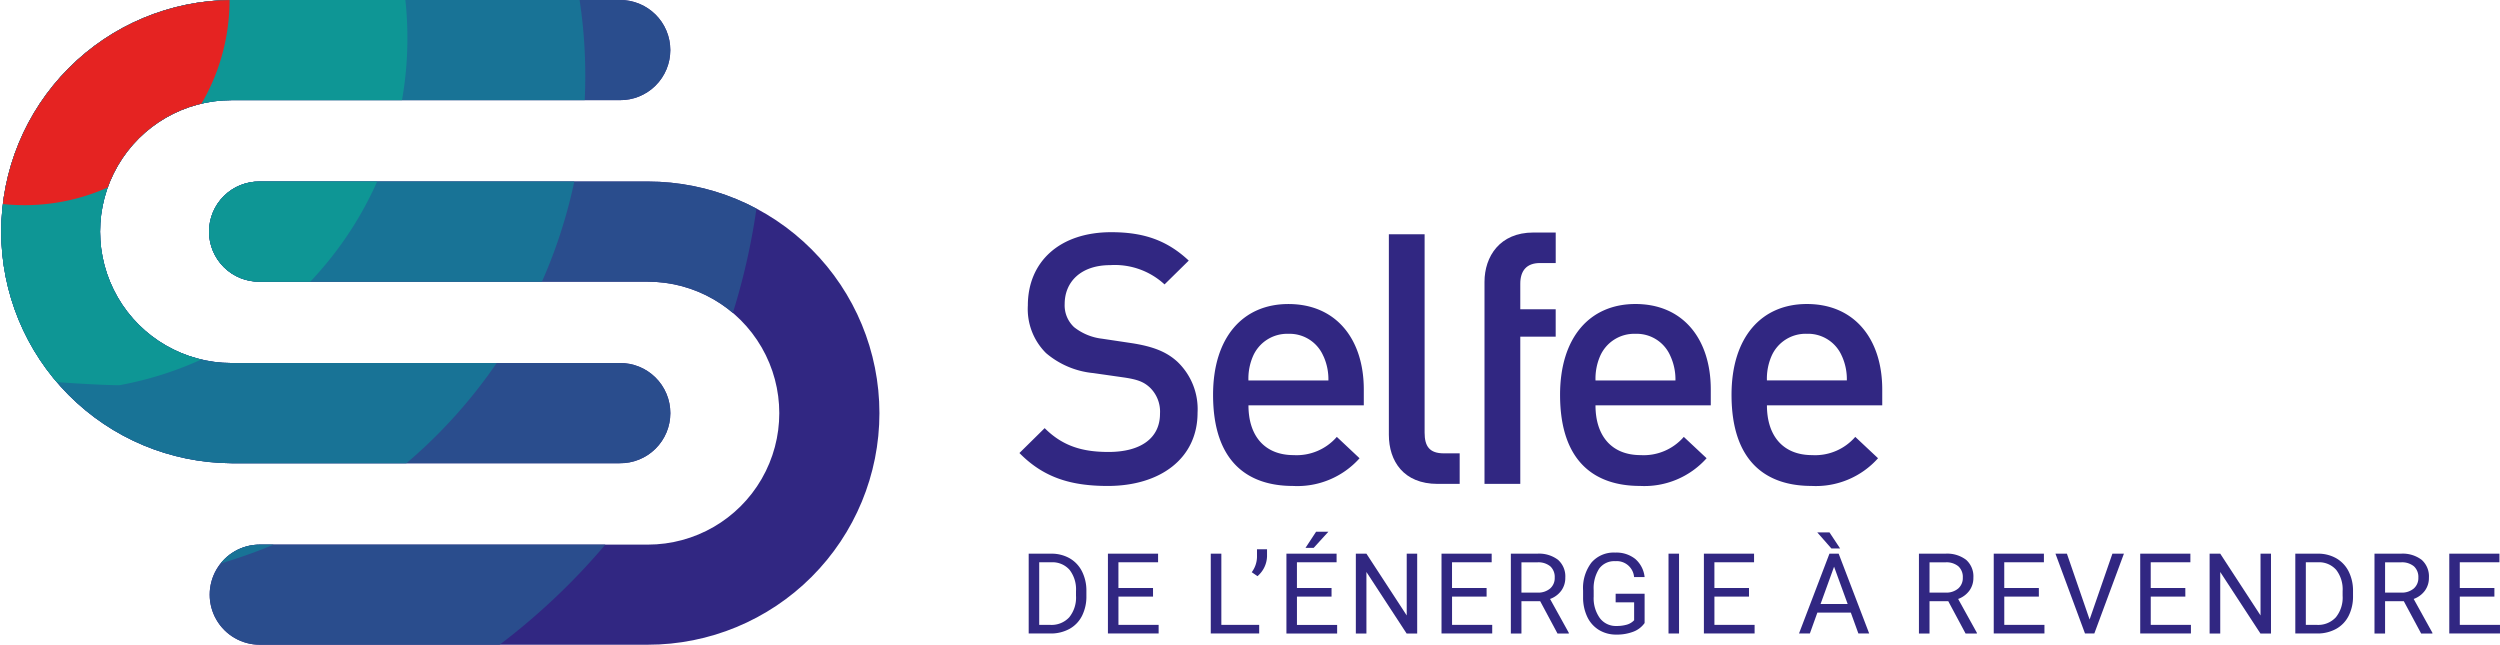
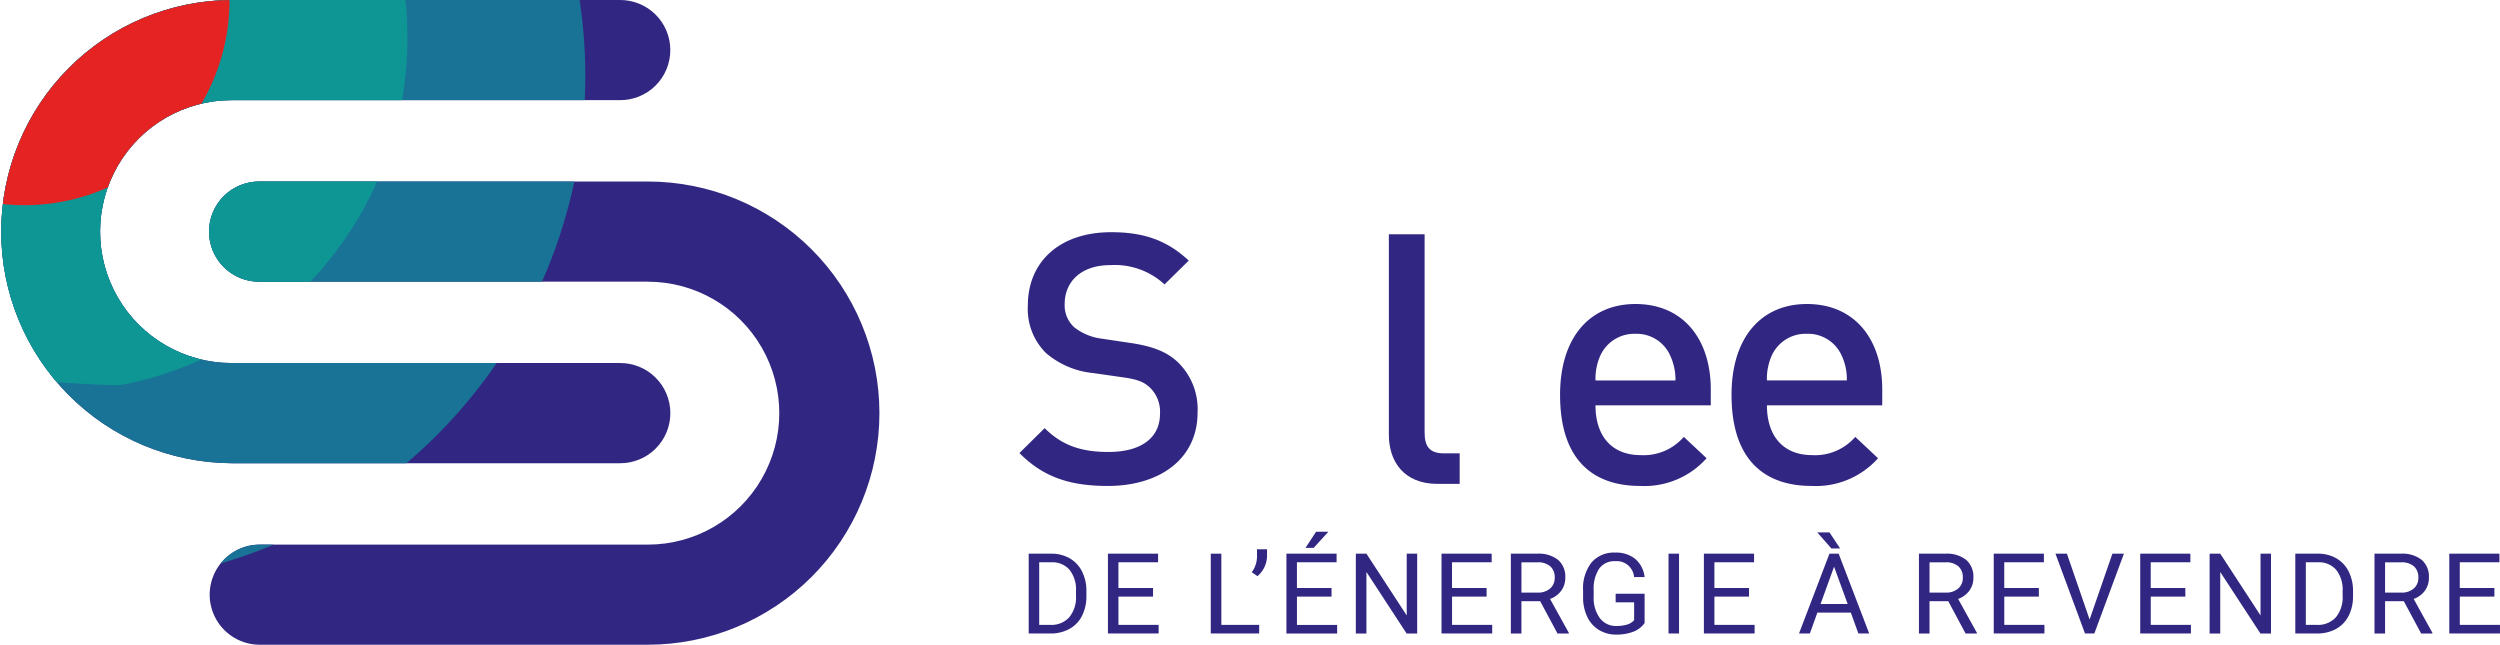
<svg xmlns="http://www.w3.org/2000/svg" width="353.034" height="91.043" viewBox="0 0 353.034 91.043">
  <defs>
    <clipPath id="clip-path">
      <path id="Tracé_31597" data-name="Tracé 31597" d="M65.744,54.588a7.074,7.074,0,1,0,0,14.147H120.55a18.563,18.563,0,0,1,0,37.127H65.744a7.068,7.068,0,1,0,0,14.136H120.55a32.7,32.7,0,0,0,0-65.41Zm-3.98-25.633a32.708,32.708,0,0,0,0,65.415h54.807a7.076,7.076,0,1,0,0-14.151H61.763a18.56,18.56,0,0,1,0-37.121h54.807a7.072,7.072,0,1,0,0-14.143Z" transform="translate(-29.068 -28.955)" fill="none" />
    </clipPath>
  </defs>
  <g id="Groupe_22137" data-name="Groupe 22137" transform="translate(12176.923 72.079)">
    <path id="Tracé_31573" data-name="Tracé 31573" d="M134.429,96.935V85.664h3.182a5.136,5.136,0,0,1,2.6.649,4.417,4.417,0,0,1,1.744,1.85,6.008,6.008,0,0,1,.623,2.756v.72a6.049,6.049,0,0,1-.615,2.795,4.318,4.318,0,0,1-1.757,1.842,5.429,5.429,0,0,1-2.66.659Zm1.486-10.056v8.84h1.563a3.4,3.4,0,0,0,2.675-1.069,4.413,4.413,0,0,0,.957-3.046v-.658a4.49,4.49,0,0,0-.9-2.988,3.215,3.215,0,0,0-2.559-1.081Z" transform="translate(-12166.087 -79.556)" fill="#312782" />
    <path id="Tracé_31574" data-name="Tracé 31574" d="M148.916,91.725h-4.885v3.994h5.675v1.216h-7.161V85.664h7.083v1.215h-5.6V90.51h4.885Z" transform="translate(-12163.014 -79.556)" fill="#312782" />
    <path id="Tracé_31575" data-name="Tracé 31575" d="M154.572,95.72h5.343v1.216h-6.837V85.663h1.495Z" transform="translate(-12159.024 -79.557)" fill="#312782" />
    <path id="Tracé_31576" data-name="Tracé 31576" d="M158.087,89.008l-.812-.557a3.727,3.727,0,0,0,.742-2.122V85.215h1.417V86.22a3.825,3.825,0,0,1-1.347,2.788" transform="translate(-12157.435 -79.726)" fill="#312782" />
    <path id="Tracé_31577" data-name="Tracé 31577" d="M167.2,92.576h-4.885v4h5.675v1.216h-7.161V86.515h7.084v1.216h-5.6v3.63H167.2Zm-2.183-9.158h1.734l-2.075,2.276-1.154,0Z" transform="translate(-12156.091 -80.407)" fill="#312782" />
    <path id="Tracé_31578" data-name="Tracé 31578" d="M176.6,96.936h-1.493l-5.675-8.686v8.686h-1.495V85.663h1.495l5.69,8.725V85.663H176.6Z" transform="translate(-12153.397 -79.556)" fill="#312782" />
    <path id="Tracé_31579" data-name="Tracé 31579" d="M183.08,91.725H178.2v3.994h5.673v1.216h-7.16V85.664h7.083v1.215h-5.6V90.51h4.883Z" transform="translate(-12150.074 -79.556)" fill="#312782" />
    <path id="Tracé_31580" data-name="Tracé 31580" d="M187.956,92.376h-2.647v4.561h-1.495V85.664h3.732a4.42,4.42,0,0,1,2.93.867,3.122,3.122,0,0,1,1.026,2.523,3.034,3.034,0,0,1-.569,1.835,3.379,3.379,0,0,1-1.583,1.169L192,96.843v.094H190.4Zm-2.647-1.215h2.283a2.584,2.584,0,0,0,1.762-.574,1.945,1.945,0,0,0,.654-1.536,2.038,2.038,0,0,0-.623-1.6,2.635,2.635,0,0,0-1.8-.567h-2.275Z" transform="translate(-12147.384 -79.556)" fill="#312782" />
    <path id="Tracé_31581" data-name="Tracé 31581" d="M199.9,95.5a3.432,3.432,0,0,1-1.6,1.227,6.477,6.477,0,0,1-2.389.407,4.648,4.648,0,0,1-2.447-.647,4.322,4.322,0,0,1-1.652-1.839,6.352,6.352,0,0,1-.6-2.763V90.9a5.923,5.923,0,0,1,1.19-3.947,4.142,4.142,0,0,1,3.341-1.4,4.276,4.276,0,0,1,2.84.9,3.922,3.922,0,0,1,1.317,2.559h-1.486a2.458,2.458,0,0,0-2.664-2.246,2.63,2.63,0,0,0-2.264,1.051,5.117,5.117,0,0,0-.778,3.04v.922a4.805,4.805,0,0,0,.866,3.018,2.811,2.811,0,0,0,2.347,1.12,5.2,5.2,0,0,0,1.461-.185,2.272,2.272,0,0,0,1.038-.626V92.581H195.81V91.365H199.9Z" transform="translate(-12144.582 -79.599)" fill="#312782" />
    <rect id="Rectangle_1731" data-name="Rectangle 1731" width="1.486" height="11.273" transform="translate(-11941.306 6.106)" fill="#312782" />
    <path id="Tracé_31582" data-name="Tracé 31582" d="M209.957,91.725h-4.885v3.994h5.675v1.216h-7.161V85.664h7.084v1.215h-5.6V90.51h4.885Z" transform="translate(-12139.896 -79.556)" fill="#312782" />
    <path id="Tracé_31583" data-name="Tracé 31583" d="M220.644,94.811H215.92l-1.06,2.95h-1.533l4.3-11.273h1.3l4.311,11.273h-1.525Zm-1.51-9.054-1.231,0-2-2.276h1.726ZM216.37,93.6H220.2l-1.921-5.272Z" transform="translate(-12136.206 -80.382)" fill="#312782" />
    <path id="Tracé_31584" data-name="Tracé 31584" d="M229.755,92.376h-2.649v4.561h-1.495V85.664h3.732a4.42,4.42,0,0,1,2.93.867,3.118,3.118,0,0,1,1.026,2.523,3.025,3.025,0,0,1-.569,1.835,3.379,3.379,0,0,1-1.583,1.169l2.649,4.784v.094h-1.6Zm-2.649-1.215h2.285a2.582,2.582,0,0,0,1.761-.574,1.945,1.945,0,0,0,.654-1.536,2.038,2.038,0,0,0-.623-1.6,2.633,2.633,0,0,0-1.8-.567h-2.275Z" transform="translate(-12131.554 -79.556)" fill="#312782" />
    <path id="Tracé_31585" data-name="Tracé 31585" d="M239.645,91.725H234.76v3.994h5.673v1.216h-7.161V85.664h7.085v1.215h-5.6V90.51h4.885Z" transform="translate(-12128.652 -79.556)" fill="#312782" />
    <path id="Tracé_31586" data-name="Tracé 31586" d="M244.416,94.962l3.221-9.3h1.626l-4.18,11.273h-1.317l-4.172-11.273h1.617Z" transform="translate(-12126.259 -79.556)" fill="#312782" />
    <path id="Tracé_31587" data-name="Tracé 31587" d="M254.648,91.725h-4.885v3.994h5.673v1.216h-7.161V85.664h7.084v1.215h-5.6V90.51h4.885Z" transform="translate(-12122.97 -79.556)" fill="#312782" />
    <path id="Tracé_31588" data-name="Tracé 31588" d="M264.05,96.936h-1.495l-5.673-8.686v8.686h-1.5V85.663h1.5l5.69,8.725V85.663h1.478Z" transform="translate(-12120.277 -79.556)" fill="#312782" />
    <path id="Tracé_31589" data-name="Tracé 31589" d="M264.16,96.935V85.664h3.182a5.127,5.127,0,0,1,2.6.649,4.412,4.412,0,0,1,1.745,1.85,6.007,6.007,0,0,1,.623,2.756v.72a6.05,6.05,0,0,1-.615,2.795,4.318,4.318,0,0,1-1.757,1.842,5.43,5.43,0,0,1-2.661.659Zm1.486-10.056v8.84h1.563a3.4,3.4,0,0,0,2.675-1.069,4.413,4.413,0,0,0,.957-3.046v-.658a4.491,4.491,0,0,0-.9-2.988,3.217,3.217,0,0,0-2.559-1.081Z" transform="translate(-12116.954 -79.556)" fill="#312782" />
    <path id="Tracé_31590" data-name="Tracé 31590" d="M276.412,92.376h-2.647v4.561H272.27V85.664H276a4.42,4.42,0,0,1,2.93.867,3.118,3.118,0,0,1,1.026,2.523,3.034,3.034,0,0,1-.569,1.835,3.379,3.379,0,0,1-1.583,1.169l2.647,4.784v.094h-1.594Zm-2.647-1.215h2.285a2.582,2.582,0,0,0,1.761-.574,1.945,1.945,0,0,0,.653-1.536,2.038,2.038,0,0,0-.623-1.6,2.635,2.635,0,0,0-1.8-.567h-2.275Z" transform="translate(-12113.883 -79.556)" fill="#312782" />
    <path id="Tracé_31591" data-name="Tracé 31591" d="M286.3,91.725h-4.885v3.994h5.674v1.216h-7.16V85.664h7.083v1.215h-5.6V90.51H286.3Z" transform="translate(-12110.98 -79.556)" fill="#312782" />
    <g id="Groupe_21818" data-name="Groupe 21818" transform="translate(-12176.923 -72.079)">
      <g id="Groupe_21817" data-name="Groupe 21817" clip-path="url(#clip-path)">
        <path id="Tracé_31592" data-name="Tracé 31592" d="M0,163.326a115.8,115.8,0,0,0,15.745,7.26H97.181a116.85,116.85,0,0,0,54.489-42.025A116.549,116.549,0,0,0,155.476,0H0V163.326Z" transform="translate(-40.077 -39.921)" fill="#312782" />
-         <path id="Tracé_31593" data-name="Tracé 31593" d="M4.758,4.106C6.069,2.795,66.183,1.984,68.184,1.984s62.115.811,63.424,2.122a93.072,93.072,0,0,1,15.238,51.179,93.971,93.971,0,0,1-64.081,89.127c-1.641,0-64.231-.545-65.446-1.466a93.746,93.746,0,0,1-12.562-6.1c-1.311-1.311-2.122-64.369-2.122-66.369S3.447,5.417,4.758,4.106" transform="translate(-39.079 -39.17)" fill="#2a4d8d" />
        <path id="Tracé_31594" data-name="Tracé 31594" d="M9.517,8.213C12.139,5.59,54.629,3.969,58.63,3.969s46.491,1.621,49.113,4.244a70.694,70.694,0,0,1,12.986,40.948,71.653,71.653,0,0,1-52.378,69.077c-3.283,0-47.027-1.092-49.457-2.933a71.789,71.789,0,0,1-9.378-4.941c-2.622-2.622-4.244-47.075-4.244-51.075S6.894,10.835,9.517,8.213" transform="translate(-38.08 -38.418)" fill="#187396" />
        <path id="Tracé_31595" data-name="Tracé 31595" d="M14.275,12.318c3.934-3.932,28.8-6.364,34.8-6.364s30.868,2.432,34.8,6.364a49.075,49.075,0,0,1,10.736,30.72,49.77,49.77,0,0,1-11.832,32.3A49.291,49.291,0,0,1,53.937,92.063c-4.923,0-29.823-1.638-33.469-4.4a50.07,50.07,0,0,1-6.193-3.782C10.341,79.949,7.909,54.1,7.909,48.1s2.432-31.85,6.366-35.782" transform="translate(-37.082 -37.666)" fill="#0e9695" />
        <path id="Tracé_31596" data-name="Tracé 31596" d="M68.5,36.914A28.973,28.973,0,1,1,60.01,16.425,28.973,28.973,0,0,1,68.5,36.914" transform="translate(-36.083 -36.914)" fill="#e52322" />
      </g>
    </g>
    <path id="Tracé_31598" data-name="Tracé 31598" d="M145.957,88.572c-5.3,0-9.113-1.231-12.476-4.652l3.563-3.513c2.577,2.573,5.392,3.364,9.009,3.364,4.6,0,7.278-1.977,7.278-5.395a4.739,4.739,0,0,0-1.387-3.663c-.892-.844-1.773-1.188-3.862-1.485l-4.157-.594a12.056,12.056,0,0,1-6.683-2.82,8.761,8.761,0,0,1-2.573-6.731c0-6.141,4.453-10.346,11.78-10.346,4.655,0,7.918,1.186,10.942,4.011l-3.419,3.363a10.347,10.347,0,0,0-7.67-2.722c-4.157,0-6.433,2.376-6.433,5.493a4.2,4.2,0,0,0,1.336,3.27,7.827,7.827,0,0,0,3.965,1.628l4.005.6c3.268.488,5.1,1.284,6.581,2.622a9.23,9.23,0,0,1,2.879,7.225c0,6.486-5.3,10.345-12.677,10.345" transform="translate(-12166.446 -92.027)" fill="#312782" />
-     <path id="Tracé_31599" data-name="Tracé 31599" d="M158.312,74.4c0,4.306,2.275,7.03,6.384,7.03a7.516,7.516,0,0,0,6.093-2.575L174,81.873a11.767,11.767,0,0,1-9.408,3.911c-6.282,0-11.278-3.316-11.278-12.866,0-8.122,4.208-12.824,10.637-12.824,6.734,0,10.648,4.947,10.648,12.075V74.4ZM168.9,67.468a5.187,5.187,0,0,0-4.952-3.168,5.26,5.26,0,0,0-5,3.168,7.96,7.96,0,0,0-.641,3.418H169.6a7.881,7.881,0,0,0-.691-3.418" transform="translate(-12158.935 -89.24)" fill="#312782" />
    <path id="Tracé_31600" data-name="Tracé 31600" d="M178.2,88.2c-4.8,0-6.881-3.217-6.881-6.931V52.948h5.049V80.969c0,1.93.694,2.917,2.717,2.917h2.234V88.2Z" transform="translate(-12152.116 -91.947)" fill="#312782" />
-     <path id="Tracé_31601" data-name="Tracé 31601" d="M186.168,67.477V88.264h-5.054V59.752c0-3.618,2.177-6.981,6.891-6.981h3.166V57.08h-2.234c-1.876,0-2.769,1.086-2.769,2.92v3.61h5v3.867Z" transform="translate(-12148.406 -92.014)" fill="#312782" />
    <path id="Tracé_31602" data-name="Tracé 31602" d="M193.857,74.4c0,4.306,2.269,7.03,6.378,7.03a7.5,7.5,0,0,0,6.093-2.575l3.219,3.015a11.77,11.77,0,0,1-9.407,3.911c-6.283,0-11.285-3.316-11.285-12.866,0-8.122,4.205-12.824,10.644-12.824,6.732,0,10.638,4.947,10.638,12.075V74.4Zm10.589-6.935A5.172,5.172,0,0,0,199.5,64.3a5.252,5.252,0,0,0-5,3.168,7.981,7.981,0,0,0-.64,3.418h11.289a7.918,7.918,0,0,0-.7-3.418" transform="translate(-12145.475 -89.24)" fill="#312782" />
    <path id="Tracé_31603" data-name="Tracé 31603" d="M211.416,74.4c0,4.306,2.275,7.03,6.382,7.03a7.512,7.512,0,0,0,6.093-2.575l3.214,3.015a11.756,11.756,0,0,1-9.4,3.911c-6.284,0-11.288-3.316-11.288-12.866,0-8.122,4.209-12.824,10.641-12.824,6.732,0,10.641,4.947,10.641,12.075V74.4Zm10.593-6.935a5.194,5.194,0,0,0-4.955-3.168,5.251,5.251,0,0,0-5,3.168,7.981,7.981,0,0,0-.64,3.418H222.7a7.9,7.9,0,0,0-.688-3.418" transform="translate(-12138.824 -89.24)" fill="#312782" />
  </g>
</svg>